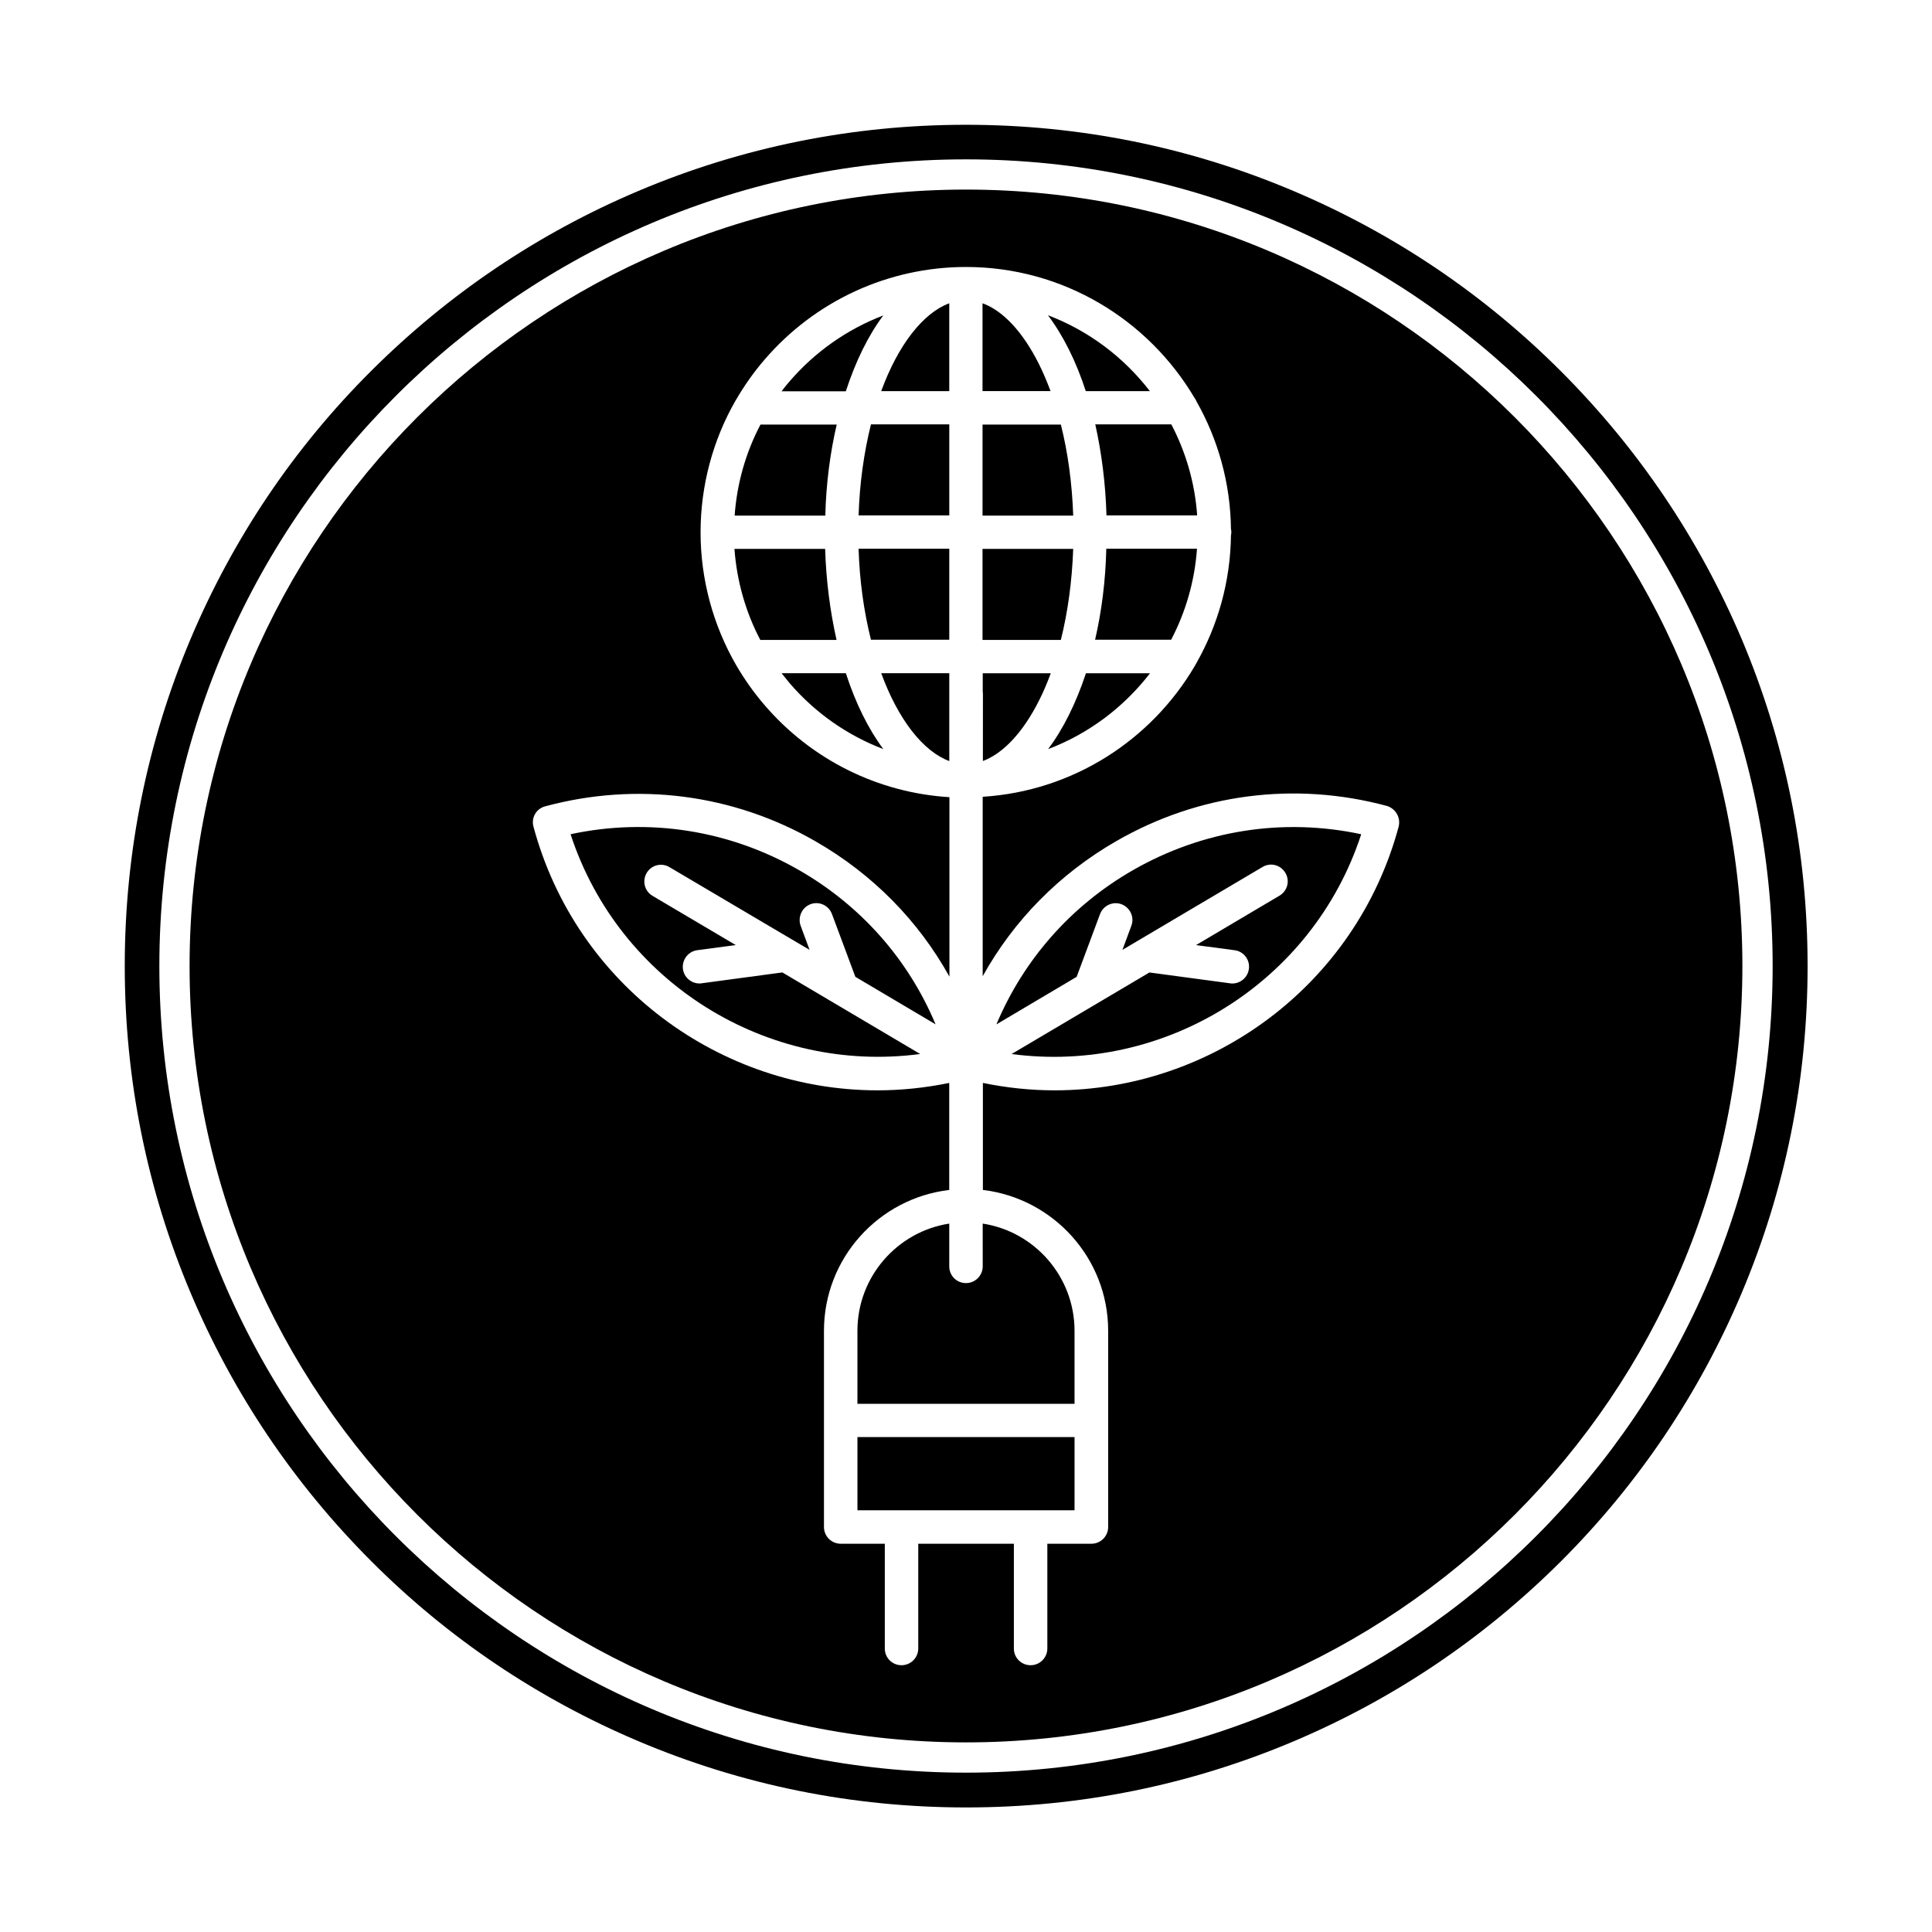
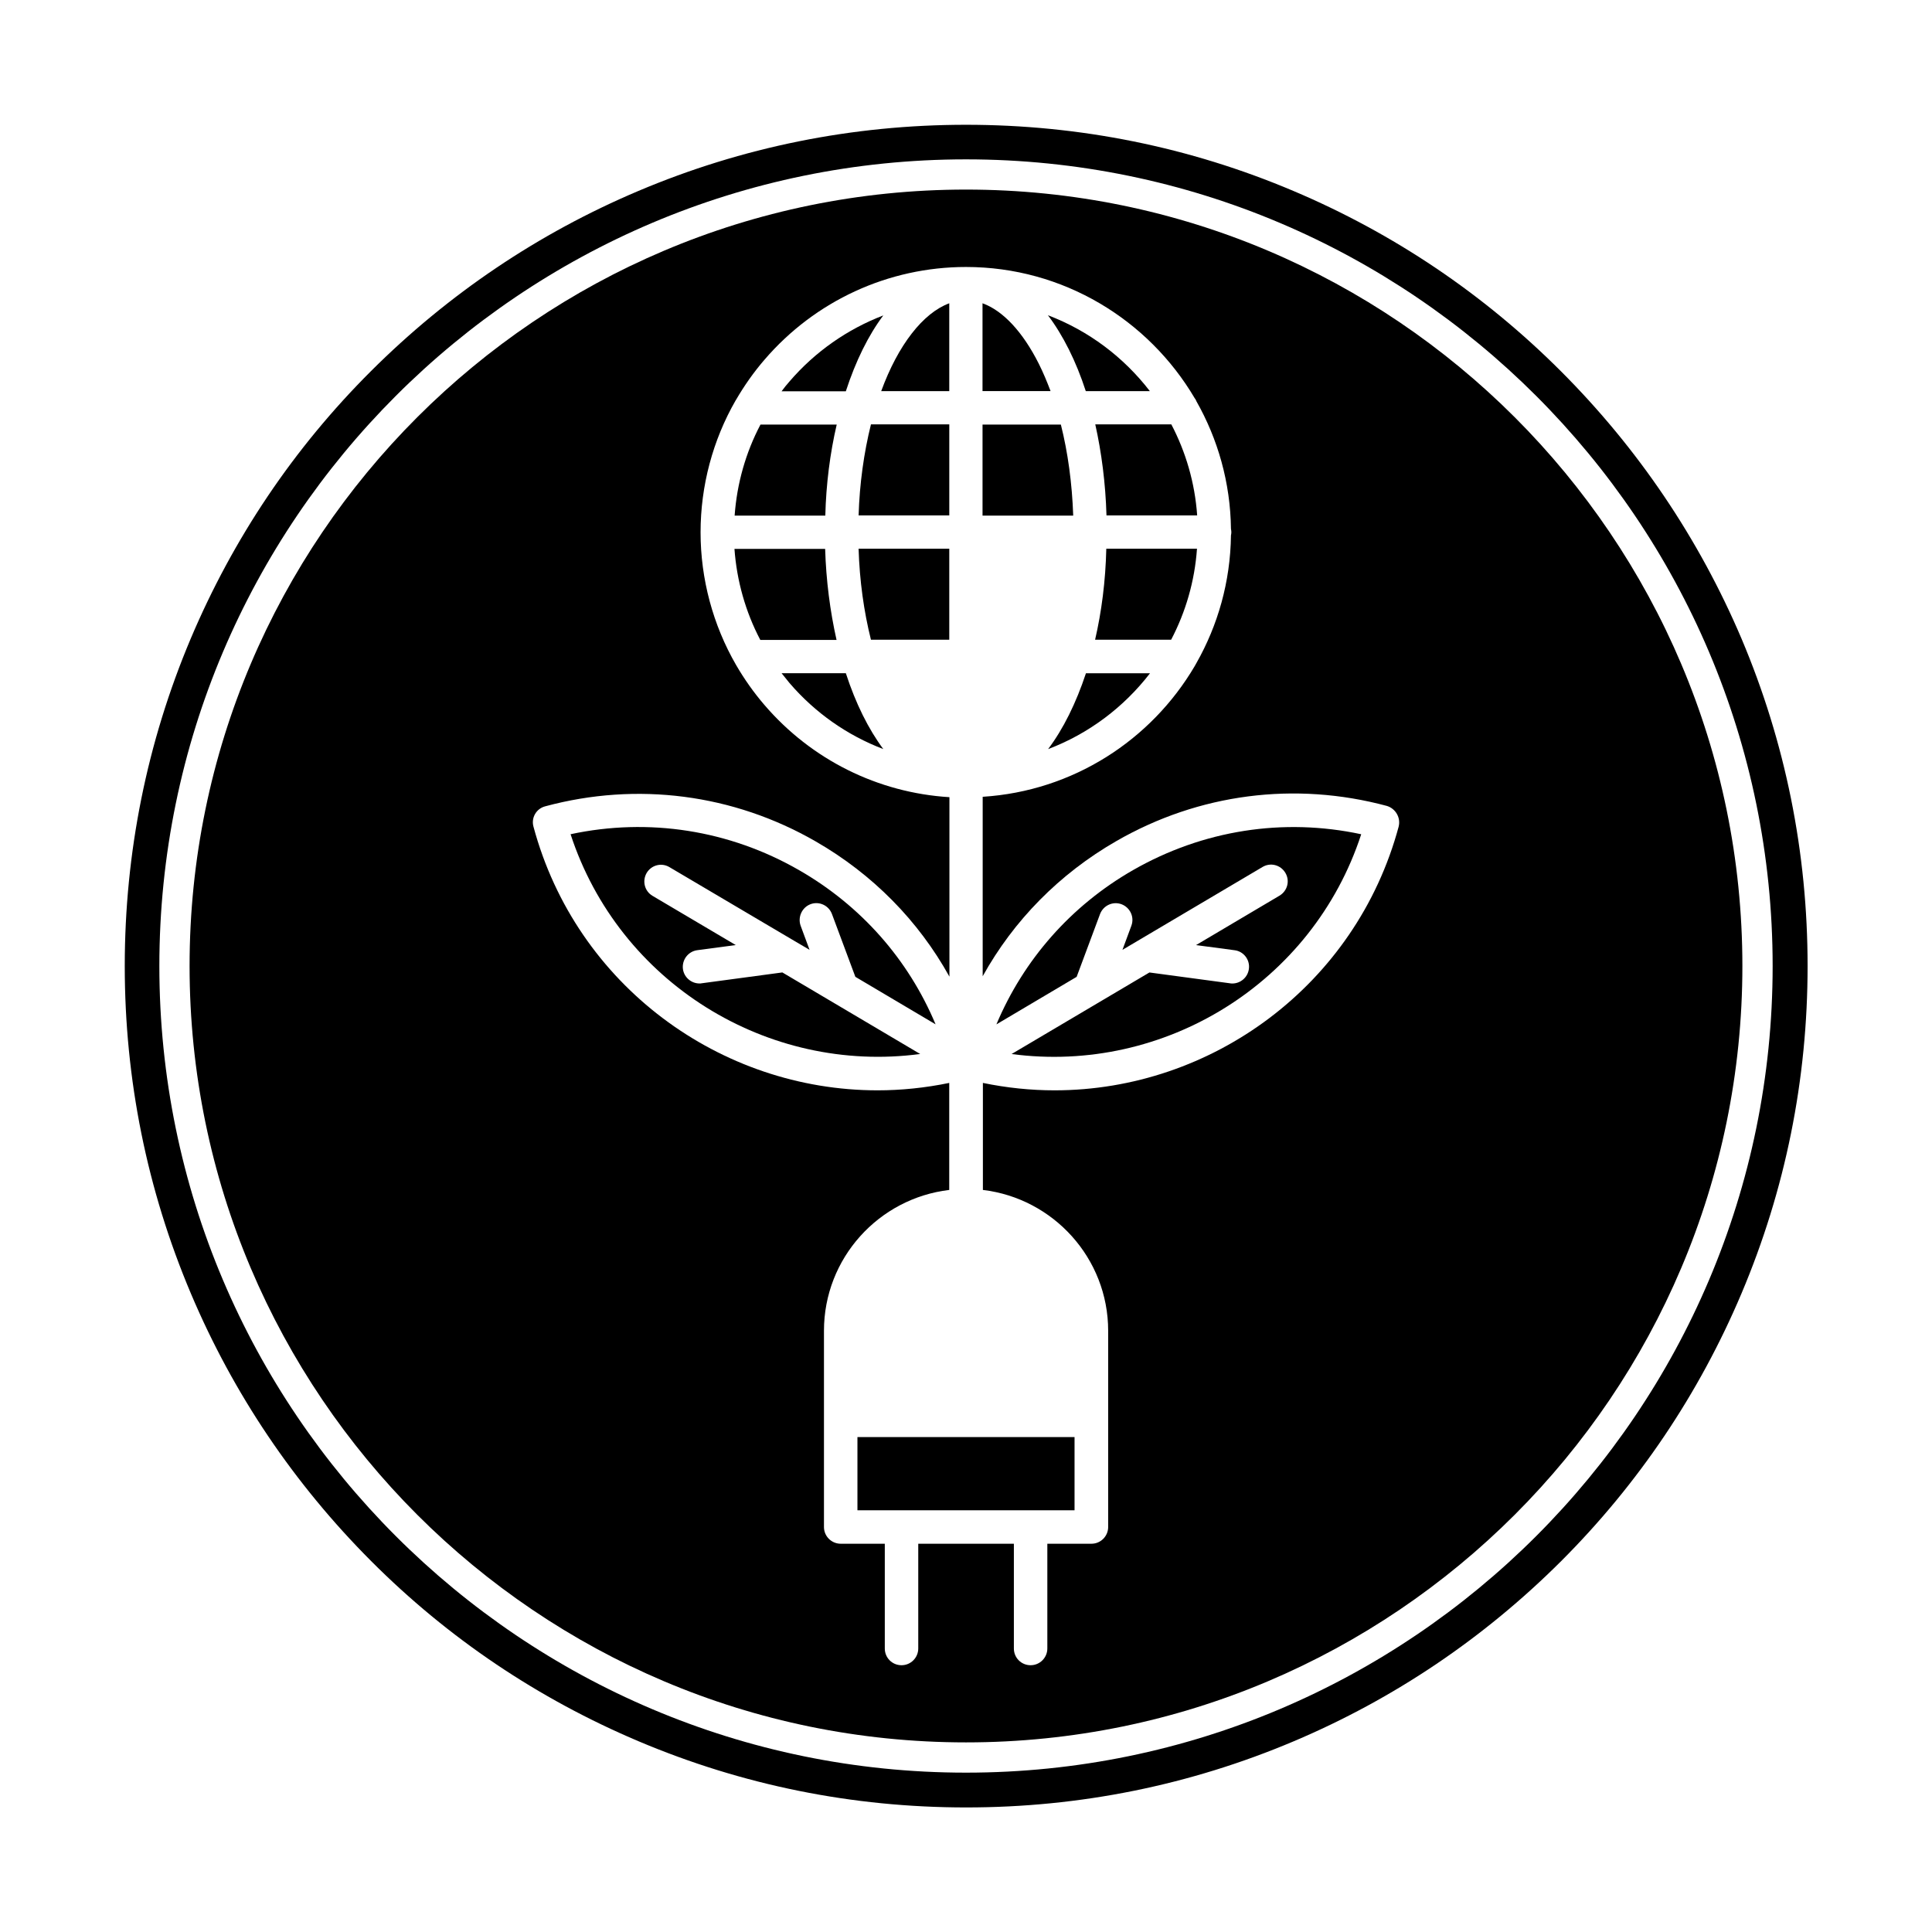
<svg xmlns="http://www.w3.org/2000/svg" fill="#000000" width="800px" height="800px" version="1.1" viewBox="144 144 512 512">
  <g>
    <path d="m419.29 240.39c-4.231-8.414-9.473-14.055-14.914-16.02v23.277h18.035c-0.953-2.519-1.961-4.938-3.121-7.258z" />
-     <path d="m428.41 289.46h-24.031v24.133h20.758c1.863-7.453 2.969-15.617 3.273-24.133z" />
    <path d="m377.53 247.65h18.035v-23.277c-6.949 2.57-13.551 11.031-18.035 23.277z" />
    <path d="m371.54 280.59h24.031v-24.133l-20.758 0.004c-1.863 7.504-3.023 15.719-3.273 24.129z" />
    <path d="m374.81 313.54h20.758v-24.133h-24.031c0.25 8.465 1.41 16.68 3.273 24.133z" />
-     <path d="m404.43 345.69c5.441-2.016 10.68-7.609 14.914-16.02 1.16-2.266 2.168-4.684 3.125-7.254h-18.035v4.836c0 0.203 0.051 0.352 0.051 0.555l-0.008 17.883z" />
    <path d="m362.67 289.46h-24.031c0.605 8.414 2.922 16.676 6.852 24.133h20.203c-1.715-7.606-2.773-15.816-3.023-24.133z" />
-     <path d="m395.57 345.69v-23.277h-18.035c4.481 12.246 11.082 20.707 18.035 23.277z" />
    <path d="m437.23 280.59h24.031c-0.605-8.664-3.023-16.828-6.852-24.133h-20.152c1.664 7.457 2.719 15.57 2.973 24.133z" />
    <path d="m434.21 313.54h20.152c3.828-7.305 6.246-15.469 6.852-24.133h-24.031c-0.203 8.617-1.258 16.73-2.973 24.133z" />
    <path d="m365.74 256.51h-20.203c-3.93 7.457-6.246 15.668-6.852 24.133h24.031c0.203-8.363 1.262-16.574 3.023-24.133z" />
    <path d="m425.14 256.51h-20.758v24.133h24.031c-0.301-8.562-1.406-16.727-3.273-24.133z" />
    <path d="m371.23 524.84h57.535v19.398h-57.535z" />
-     <path d="m404.43 479.6c0 2.418-1.965 4.434-4.434 4.434s-4.434-1.965-4.434-4.434v-11.336c-13.754 2.117-24.336 14.055-24.336 28.414v19.348h57.535v-19.348c0-14.359-10.578-26.301-24.336-28.414z" />
    <path d="m421.76 342.52c10.781-4.082 20.102-11.133 27.004-20.102h-16.977c-2.621 7.906-5.996 14.758-10.027 20.102z" />
    <path d="m358.79 383.62c2.266-0.855 4.836 0.301 5.691 2.621l6.195 16.625 21.262 12.594c-7.203-17.18-19.75-31.438-36.172-40.859-18.488-10.629-39.852-13.957-60.559-9.523 12.848 39.348 52.195 63.633 92.652 58.242l-36.527-21.613-21.363 2.871c-0.203 0.051-0.402 0.051-0.605 0.051-2.168 0-4.082-1.613-4.383-3.828-0.301-2.418 1.359-4.637 3.777-4.988l10.227-1.359-22.066-13.047c-2.117-1.258-2.769-3.93-1.562-6.047 1.258-2.117 3.93-2.82 6.047-1.562l33.102 19.547 4.031 2.367-2.367-6.398c-0.805-2.266 0.355-4.836 2.621-5.691z" />
    <path d="m400 194.24c-113.46 0-205.76 92.297-205.76 205.76 0 113.46 92.297 205.75 205.76 205.75 113.46 0 205.75-92.297 205.75-205.75 0-113.46-92.297-205.76-205.75-205.76zm114.66 168.83c-11.336 42.066-49.574 69.879-91.191 69.879-6.297 0-12.645-0.656-18.992-1.965v28.363c18.641 2.215 33.199 18.086 33.199 37.332v51.992c0 2.418-1.965 4.434-4.434 4.434h-11.688v27.762c0 2.418-1.965 4.434-4.434 4.434s-4.434-1.965-4.434-4.434v-27.762h-25.34v27.762c0 2.418-1.965 4.434-4.434 4.434s-4.434-1.965-4.434-4.434v-27.762h-11.688c-2.418 0-4.434-1.965-4.434-4.434v-51.992c0-19.246 14.508-35.117 33.199-37.332v-28.363c-6.348 1.309-12.746 1.965-18.992 1.965-41.613 0-79.855-27.762-91.191-69.879-0.656-2.367 0.754-4.785 3.125-5.391 24.336-6.551 49.828-3.273 71.691 9.32 15.062 8.664 27.207 21.008 35.418 35.82v-47.559c-18.941-1.16-36.578-9.926-49.02-24.434-2.82-3.273-5.34-6.852-7.508-10.578-6.144-10.629-9.422-22.824-9.422-35.164 0-12.293 3.223-24.434 9.32-35.016 0 0 0-0.051 0.051-0.051 0-0.051 0.051-0.051 0.051-0.102 2.168-3.727 4.684-7.305 7.508-10.578 13.402-15.617 32.848-24.586 53.402-24.586 25.797 0 48.367 14.008 60.609 34.762 0.203 0.25 0.352 0.504 0.453 0.805 5.691 10.027 9.02 21.562 9.168 33.855 0.051 0.301 0.102 0.555 0.102 0.855s-0.051 0.605-0.102 0.855c-0.152 12.293-3.477 23.832-9.168 33.855-0.152 0.301-0.301 0.555-0.453 0.805-11.539 19.598-32.242 33.102-56.176 34.613v47.559c8.211-14.812 20.355-27.156 35.418-35.82 21.867-12.594 47.309-15.871 71.691-9.32 2.32 0.703 3.731 3.125 3.125 5.492z" />
    <path d="m444.23 374.61c-16.426 9.422-28.969 23.73-36.172 40.859l21.262-12.594 6.195-16.625c0.855-2.266 3.375-3.477 5.691-2.621 2.266 0.855 3.477 3.375 2.621 5.691l-2.367 6.398 37.129-21.965c2.117-1.258 4.785-0.555 6.047 1.562 1.258 2.117 0.555 4.785-1.562 6.047l-22.117 13.098 10.227 1.359c2.418 0.301 4.133 2.57 3.777 4.988-0.301 2.215-2.215 3.828-4.383 3.828-0.203 0-0.402 0-0.605-0.051l-21.363-2.871-36.527 21.613c40.457 5.391 79.805-18.844 92.652-58.242-20.652-4.43-41.965-1.105-60.504 9.523z" />
    <path d="m378.08 227.59c-9.473 3.629-18.035 9.574-24.836 17.48-0.754 0.855-1.461 1.715-2.117 2.621h17.027c2.621-8.059 5.996-14.859 9.926-20.102z" />
    <path d="m448.72 247.65c-6.902-8.969-16.223-16.02-27.004-20.102 4.031 5.34 7.457 12.191 10.027 20.102z" />
    <path d="m351.13 322.41c0.707 0.906 1.41 1.762 2.117 2.621 6.801 7.91 15.316 13.855 24.836 17.48-3.93-5.289-7.305-12.043-9.926-20.102z" />
    <path d="m557.64 242.36c-20.453-20.453-44.336-36.527-70.887-47.762-27.457-11.637-56.68-17.531-86.754-17.531-30.078 0-59.301 5.894-86.809 17.531-26.551 11.234-50.383 27.305-70.887 47.762-20.504 20.453-36.527 44.336-47.762 70.887-11.586 27.457-17.48 56.68-17.48 86.758s5.894 59.297 17.531 86.805c11.234 26.551 27.305 50.383 47.762 70.887 20.453 20.504 44.336 36.527 70.887 47.762 27.508 11.637 56.68 17.531 86.805 17.531 30.129 0 59.297-5.894 86.805-17.531 26.551-11.234 50.383-27.305 70.887-47.762 20.453-20.453 36.527-44.336 47.762-70.887 11.637-27.508 17.531-56.68 17.531-86.805 0-30.129-5.894-59.297-17.531-86.805-11.281-26.504-27.406-50.383-47.859-70.84zm-157.64 371.41c-117.89 0-213.77-95.875-213.77-213.77 0-117.89 95.875-213.77 213.77-213.77 117.89 0 213.77 95.875 213.77 213.77 0 117.89-95.875 213.77-213.77 213.77z" />
  </g>
</svg>